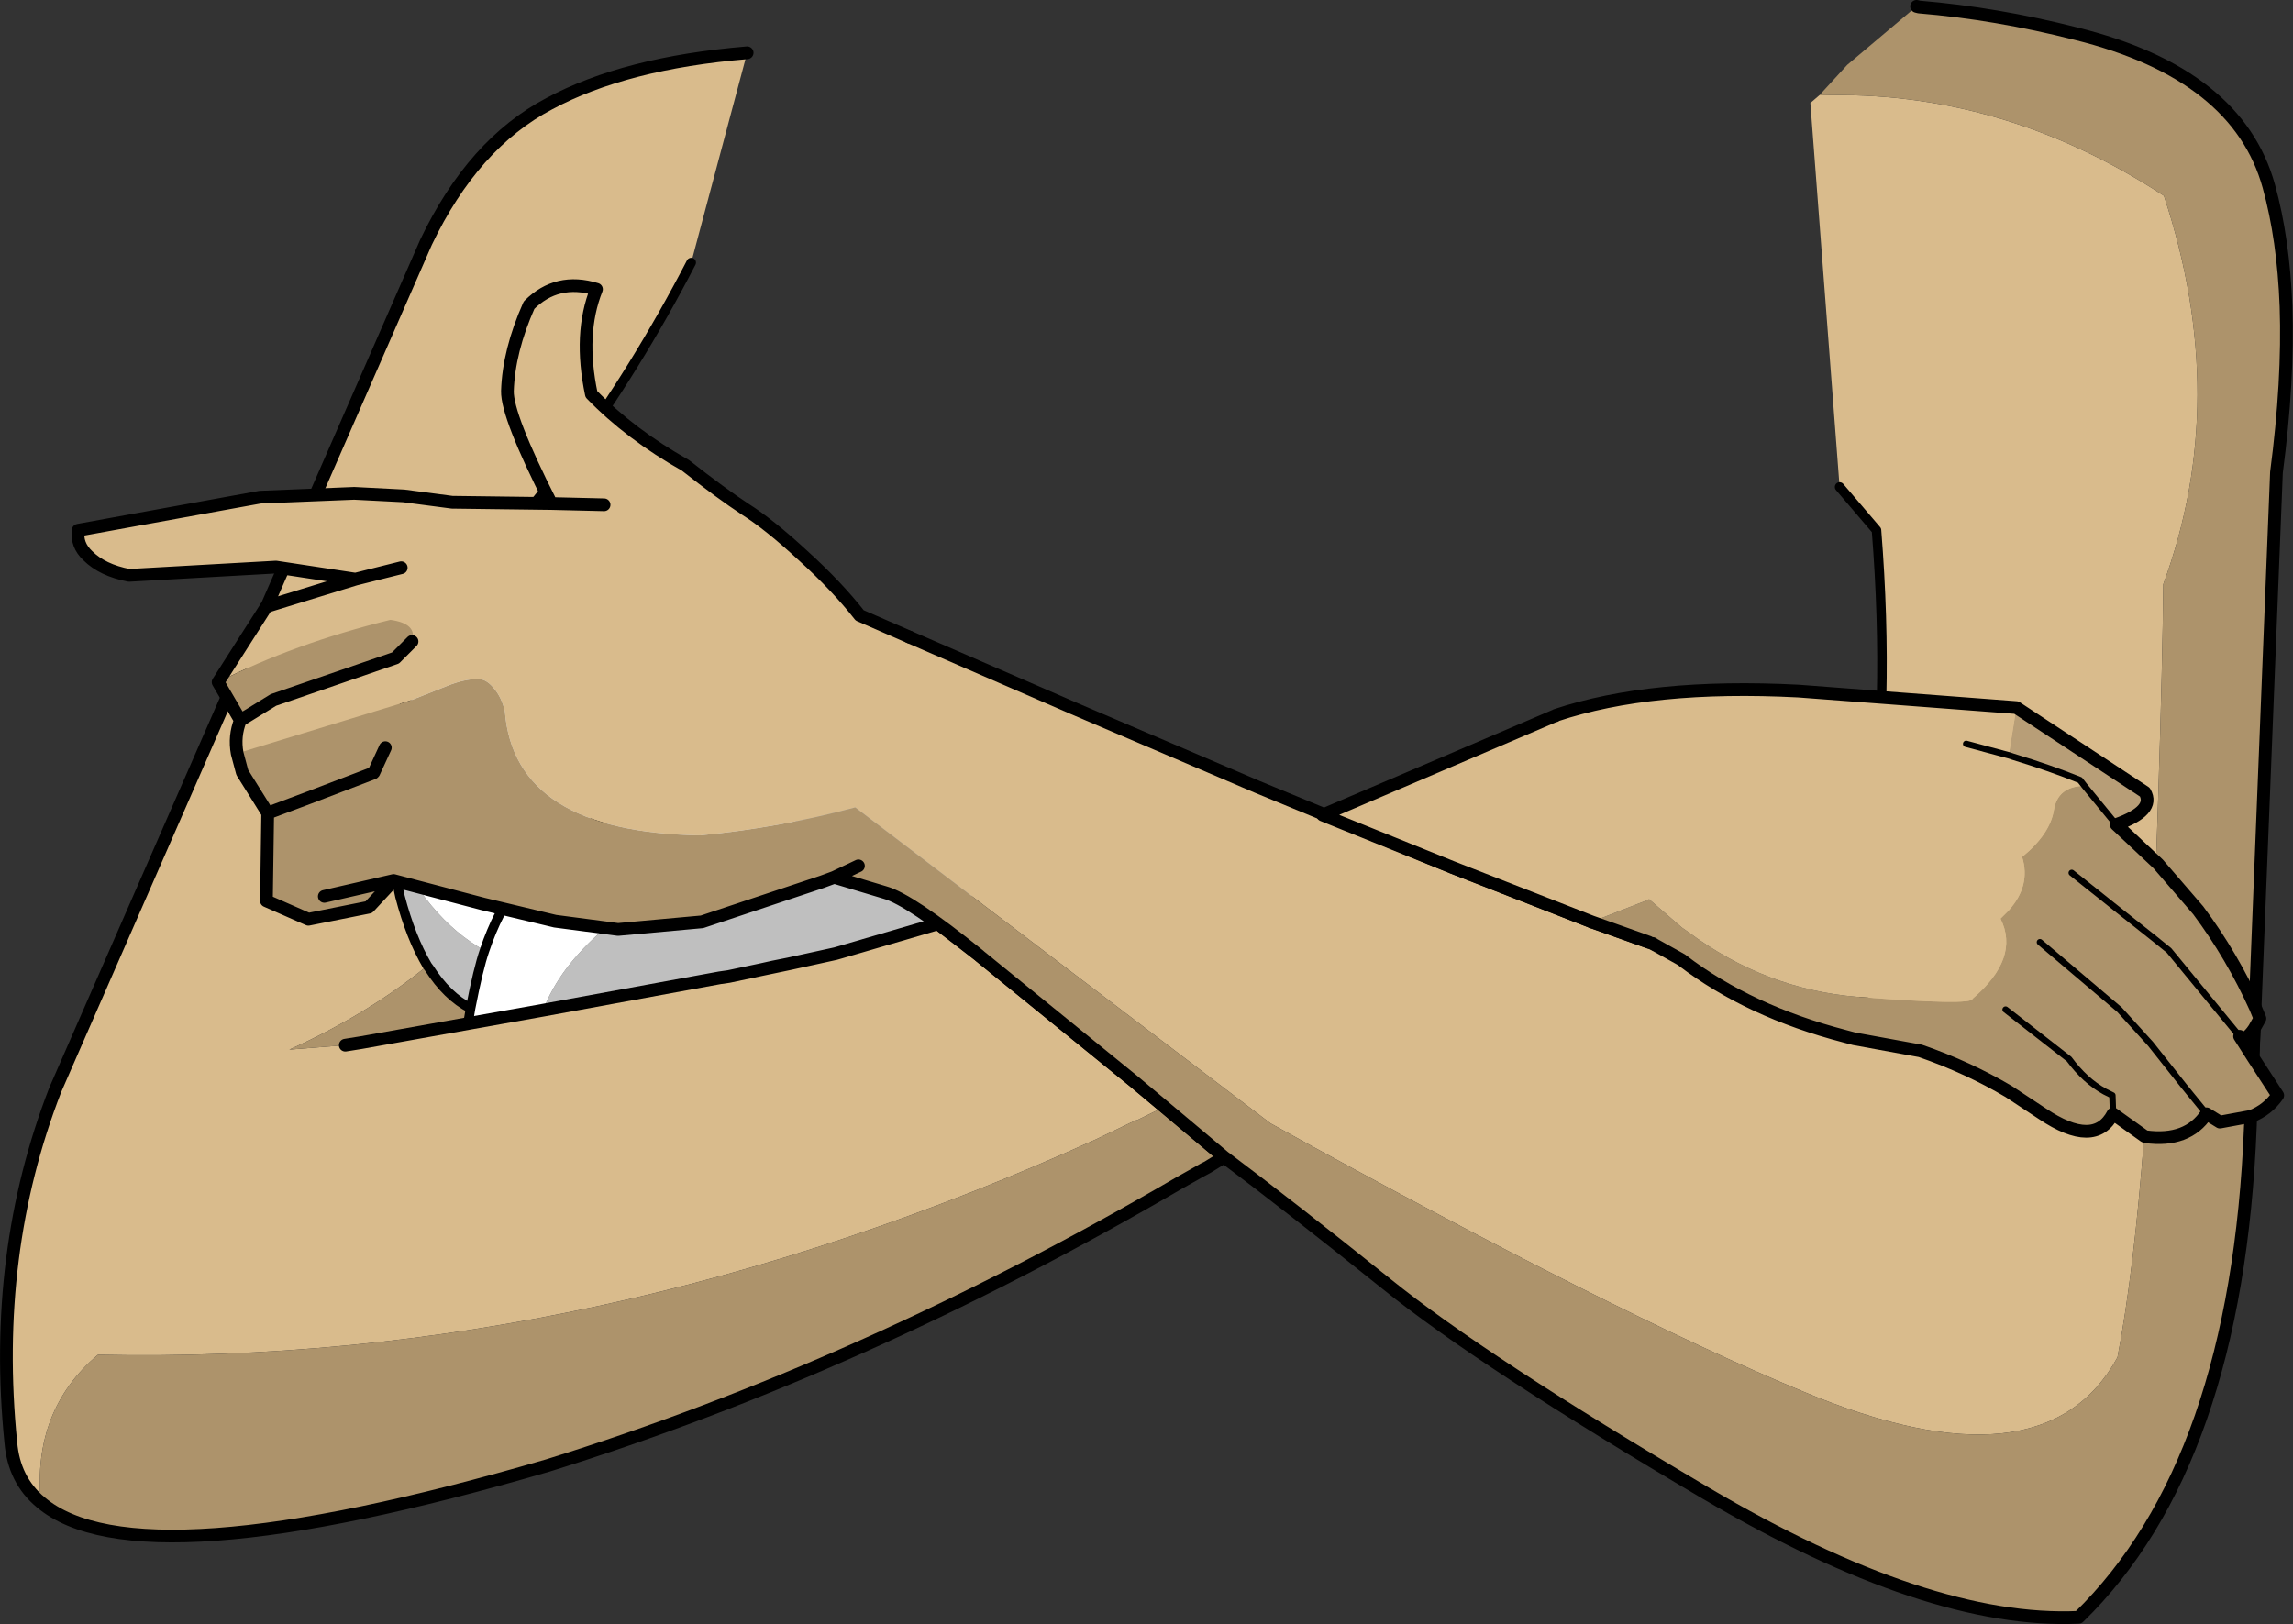
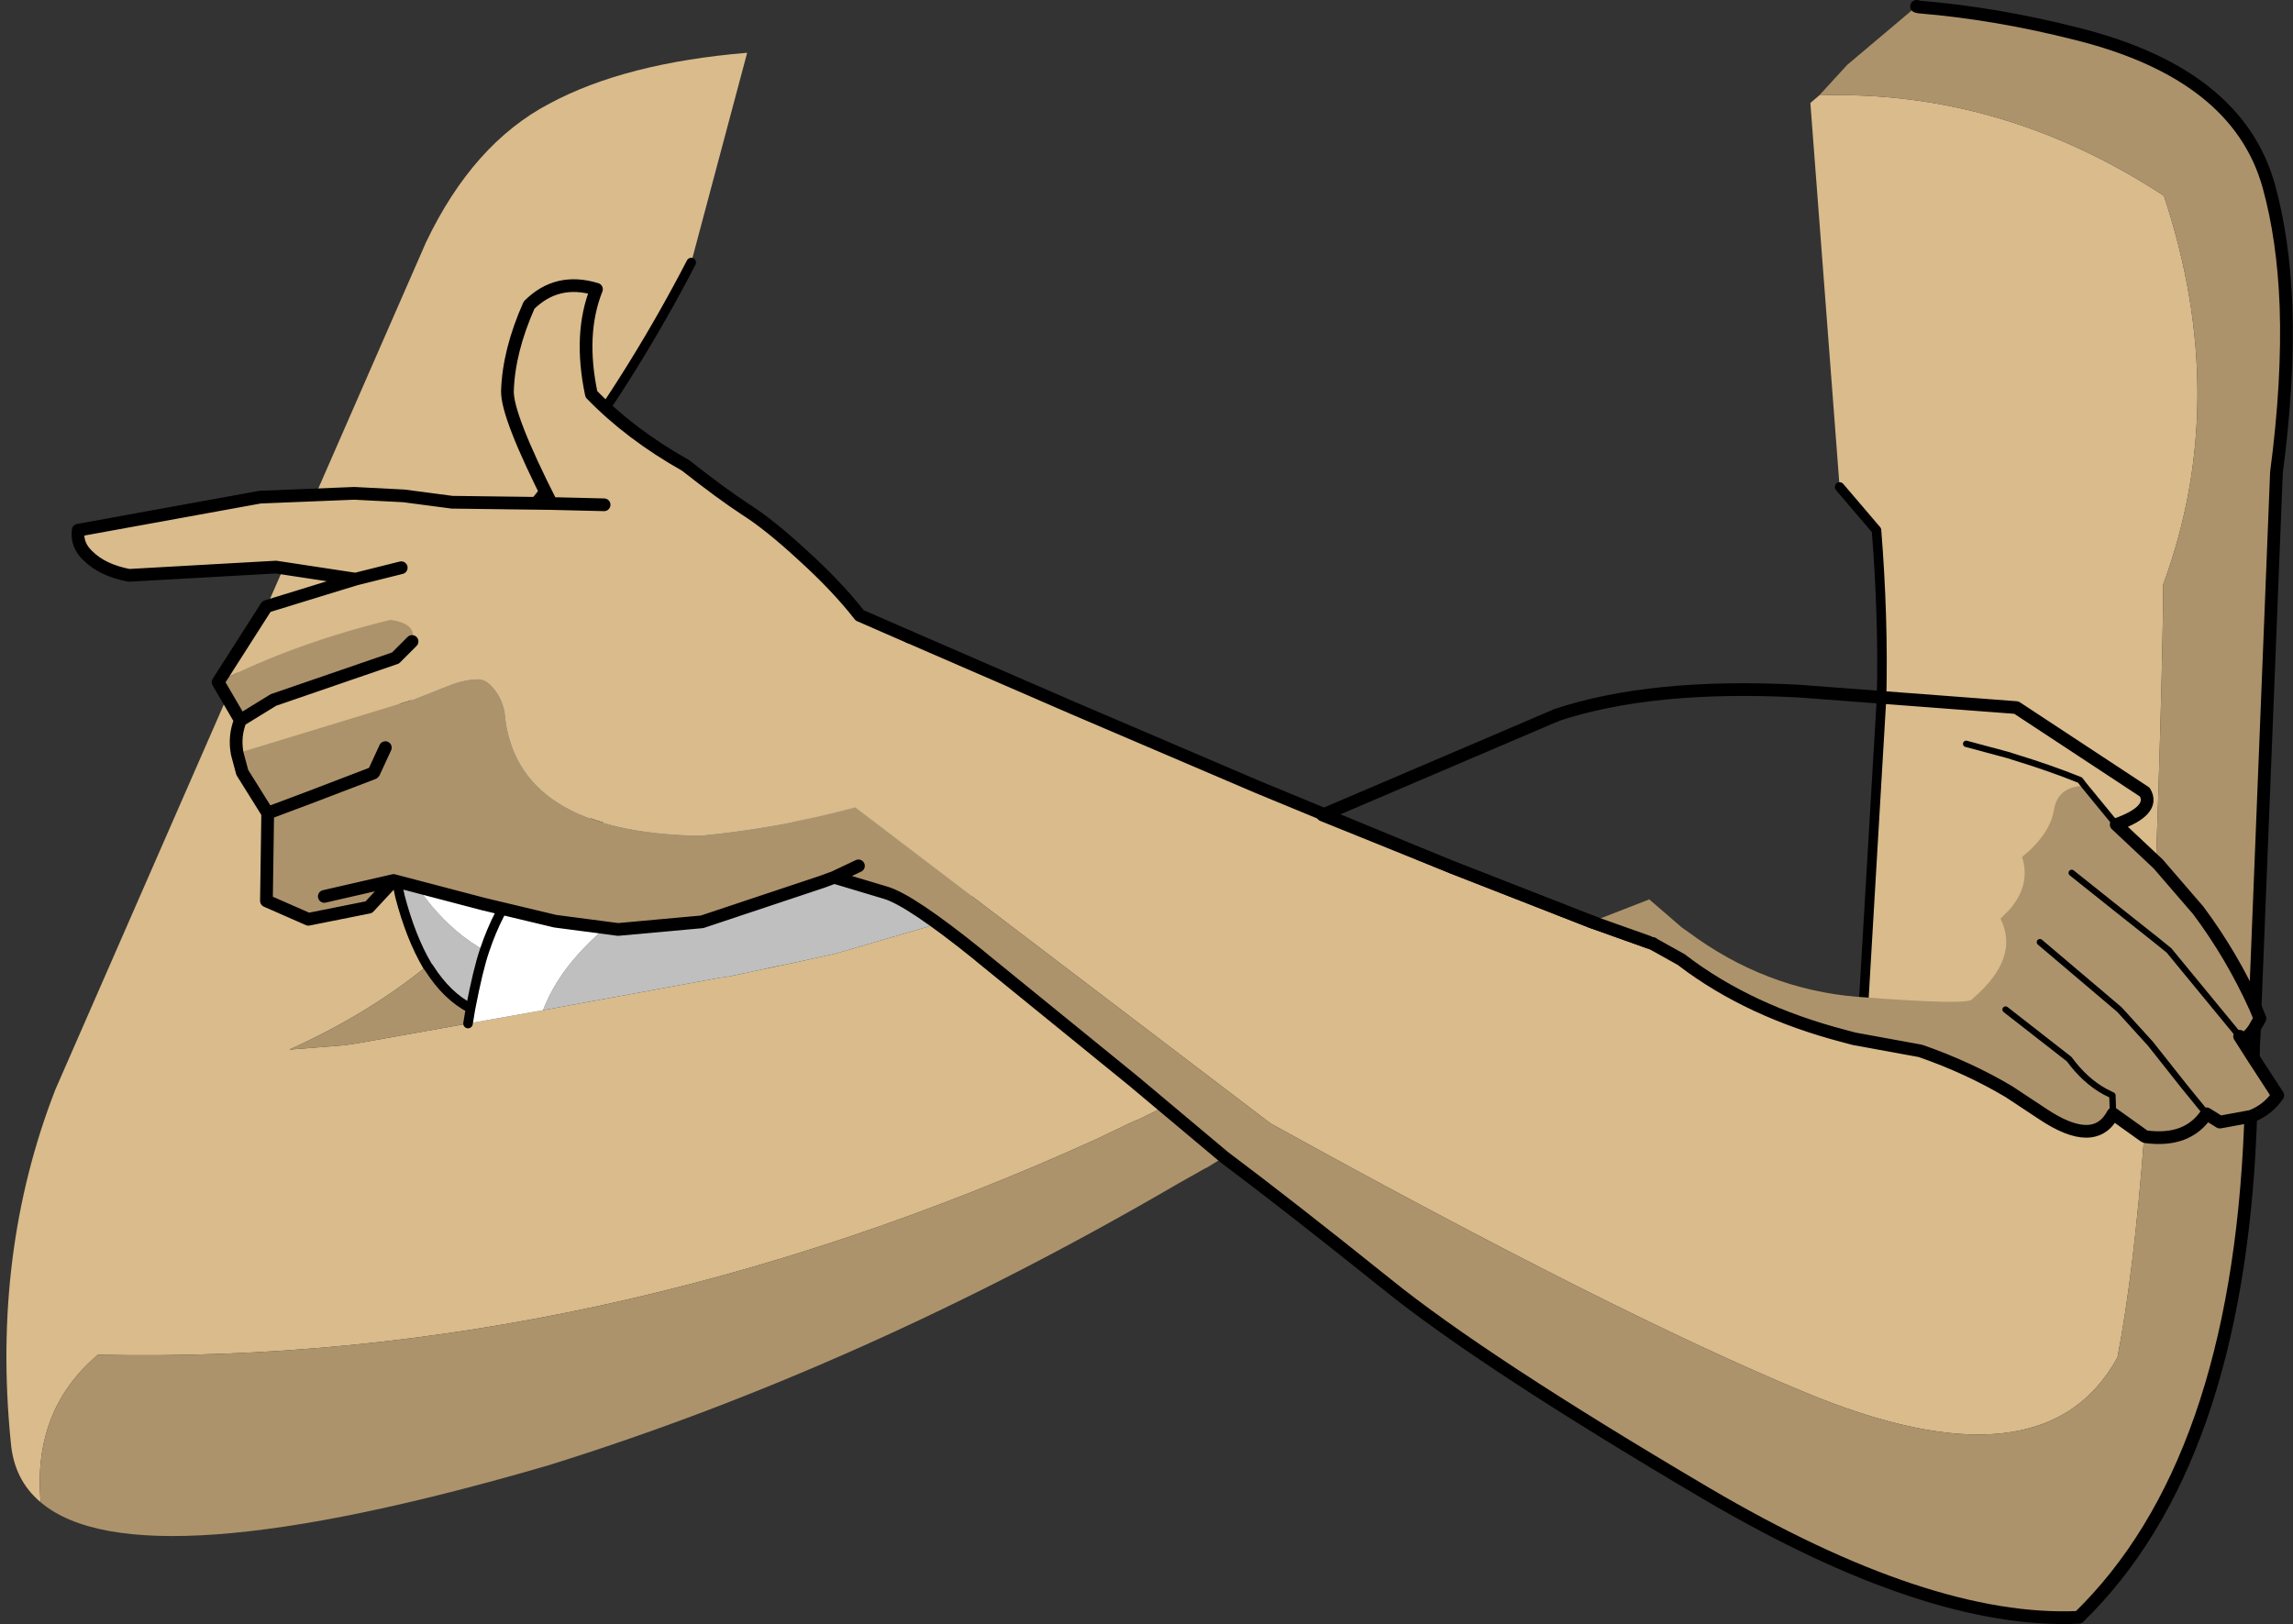
<svg xmlns="http://www.w3.org/2000/svg" height="127.75px" width="180.3px">
  <rect width="100%" height="100%" fill="#333333" stroke="none" />
  <g transform="matrix(1.0, 0.0, 0.0, 1.0, 0.5, 0.5)">
    <path d="M73.25 72.15 L76.5 74.65 88.6 84.5 91.05 86.55 88.9 87.6 88.85 87.6 88.4 87.8 85.8 89.05 Q46.5 106.9 7.2 106.05 2.05 110.4 2.7 117.65 0.6 115.9 0.35 112.95 -1.15 98.05 3.85 85.2 L33.0 18.55 Q36.7 10.8 42.7 7.65 48.65 4.45 58.25 3.65 L53.85 20.15 Q49.55 28.45 44.2 35.75 L38.8 42.45 38.75 42.55 Q30.55 52.25 29.75 62.0 L29.8 63.35 29.85 63.95 29.85 64.2 29.95 65.05 30.05 65.75 30.95 70.0 Q31.8 73.25 33.1 75.45 28.45 79.25 22.25 82.05 L26.65 81.7 27.9 81.5 36.3 80.0 42.2 78.95 56.1 76.4 56.8 76.3 59.4 75.75 61.55 75.3 65.2 74.5 65.55 74.4 73.25 72.15" fill="#d9bb8c" fill-rule="evenodd" stroke="none" />
    <path d="M36.3 80.0 L27.9 81.5 26.65 81.7 22.25 82.05 Q28.45 79.25 33.1 75.45 L33.25 75.65 Q34.65 77.85 36.5 78.8 L36.3 80.0 M2.7 117.65 Q2.05 110.4 7.2 106.05 46.5 106.9 85.8 89.05 L88.4 87.8 88.85 87.6 88.9 87.6 91.05 86.55 95.75 90.5 94.45 91.3 94.15 91.45 93.8 91.65 92.2 92.55 Q67.35 107.05 42.6 114.75 10.35 124.15 2.7 117.65" fill="#ad936b" fill-rule="evenodd" stroke="none" />
    <path d="M73.25 72.15 L65.55 74.4 65.2 74.5 61.55 75.3 60.3 75.55 59.4 75.75 56.8 76.3 56.1 76.4 42.2 78.95 Q42.85 77.25 44.05 75.65 48.85 69.35 62.4 63.95 L72.95 61.4 73.0 61.4 73.15 61.8 76.4 71.45 76.2 71.3 73.25 72.15 M33.1 75.45 Q31.8 73.25 30.95 70.0 L30.05 65.75 29.95 65.05 30.0 65.15 Q33.05 71.75 37.6 74.25 37.1 75.7 36.5 78.8 34.65 77.85 33.25 75.65 L33.1 75.45" fill="#bfbfbf" fill-rule="evenodd" stroke="none" />
    <path d="M42.2 78.95 L36.3 80.0 36.5 78.8 Q37.1 75.7 37.6 74.25 33.05 71.75 30.0 65.15 L29.95 65.05 29.85 64.2 29.85 63.95 29.8 63.35 29.75 62.0 Q30.55 52.25 38.75 42.55 L38.8 42.45 44.2 35.75 44.15 35.8 64.0 58.7 64.05 58.7 Q56.7 59.75 50.05 62.0 L44.6 65.05 Q39.65 68.1 37.6 74.25 39.65 68.1 44.6 65.05 L50.05 62.0 Q56.7 59.75 64.05 58.7 L71.65 57.95 72.95 61.4 62.4 63.95 Q48.85 69.35 44.05 75.65 42.85 77.25 42.2 78.95" fill="#ffffff" fill-rule="evenodd" stroke="none" />
-     <path d="M91.05 86.55 L88.6 84.5 76.5 74.65 73.25 72.15 65.55 74.4 65.2 74.5 61.55 75.3 59.4 75.75 56.8 76.3 56.1 76.4 42.2 78.95 36.3 80.0 27.9 81.5 26.65 81.7 M58.25 3.65 Q48.65 4.45 42.7 7.65 36.7 10.8 33.0 18.55 L3.85 85.2 Q-1.15 98.05 0.35 112.95 0.6 115.9 2.7 117.65 10.35 124.15 42.6 114.75 67.35 107.05 92.2 92.55 L93.8 91.65 94.15 91.45 94.45 91.3 93.8 91.65 M91.05 86.55 L95.75 90.5 94.45 91.3 M59.4 75.75 L60.3 75.55 61.55 75.3 M65.2 74.5 L65.55 74.4" fill="none" stroke="#000000" stroke-linecap="round" stroke-linejoin="round" stroke-width="1.0" />
    <path d="M33.1 75.45 Q31.8 73.25 30.95 70.0 L30.05 65.75 29.95 65.05 29.85 64.2 29.85 63.95 29.8 63.35 29.75 62.0 Q30.55 52.25 38.75 42.55 L38.8 42.45 44.2 35.75 Q49.55 28.45 53.85 20.15 M44.15 35.8 L44.2 35.75 M36.5 78.8 Q37.1 75.7 37.6 74.25 39.65 68.1 44.6 65.05 L50.05 62.0 Q56.7 59.75 64.05 58.7 L64.0 58.7 M36.5 78.8 Q34.65 77.85 33.25 75.65 L33.1 75.45 M36.3 80.0 L36.5 78.8 M71.65 57.95 L64.05 58.7" fill="none" stroke="#000000" stroke-linecap="round" stroke-linejoin="round" stroke-width="0.75" />
    <path d="M18.15 58.75 Q17.9 57.4 18.4 56.15 L21.0 54.55 30.6 51.25 31.9 49.95 Q32.35 48.55 30.2 48.25 22.65 50.1 16.65 53.15 L20.45 47.2 25.0 45.8 27.45 45.05 21.2 44.1 9.65 44.75 Q7.55 44.35 6.4 43.2 5.5 42.35 5.65 41.2 L19.95 38.6 27.35 38.3 31.25 38.5 35.05 39.0 42.85 39.1 Q39.35 32.2 39.4 30.25 39.5 27.1 41.1 23.5 43.3 21.3 46.4 22.25 45.0 25.75 46.0 30.5 49.05 33.65 53.4 36.1 56.2 38.3 58.1 39.55 60.0 40.75 62.65 43.2 65.3 45.6 67.1 47.9 L71.0 49.6 83.9 55.2 98.4 61.4 113.65 67.7 124.65 72.0 135.55 75.9 145.95 79.85 147.45 54.35 Q147.6 48.1 147.05 41.2 L144.15 37.8 141.85 7.6 142.55 7.0 Q156.9 6.55 169.65 14.9 174.95 30.9 169.6 45.45 169.5 57.4 168.2 88.85 L168.1 88.85 Q167.3 99.45 166.0 106.25 160.2 116.85 141.3 108.95 126.45 102.8 99.4 87.85 L66.75 63.0 Q60.8 64.6 54.55 65.2 39.95 64.95 39.2 55.45 38.95 54.35 38.35 53.65 37.75 52.9 37.1 52.9 36.0 52.9 34.65 53.45 L31.75 54.6 18.15 58.75 M31.05 44.15 L27.45 45.05 31.05 44.15 M47.0 39.2 L42.85 39.1 47.0 39.2 M153.35 83.1 L145.95 79.85 153.35 83.1" fill="#d9bb8c" fill-rule="evenodd" stroke="none" />
    <path d="M150.2 0.0 L150.4 0.05 Q156.45 0.55 162.75 2.15 175.45 5.3 177.9 14.15 179.05 18.3 179.25 23.6 179.45 29.45 178.5 36.65 L176.45 88.05 Q175.4 114.6 162.95 126.7 151.15 127.25 133.65 116.95 116.1 106.6 108.55 100.5 100.95 94.4 95.75 90.5 L88.6 84.5 76.55 74.7 76.5 74.65 Q71.05 70.25 69.1 69.7 L65.1 68.5 64.15 68.85 54.7 72.0 48.1 72.6 43.15 71.95 37.5 70.6 30.45 68.75 28.5 70.85 23.75 71.8 20.45 70.35 20.55 63.45 18.55 60.25 18.15 58.75 31.75 54.6 34.65 53.45 Q36.0 52.9 37.1 52.9 37.75 52.9 38.35 53.65 38.95 54.35 39.2 55.45 39.95 64.95 54.55 65.2 60.8 64.6 66.75 63.0 L99.4 87.85 Q126.45 102.8 141.3 108.95 160.2 116.85 166.0 106.25 167.3 99.45 168.1 88.85 L168.2 88.9 168.2 88.85 Q169.5 57.4 169.6 45.45 174.95 30.9 169.65 14.9 156.9 6.55 142.55 7.0 L144.75 4.6 150.2 0.0 M18.4 56.15 L16.65 53.15 Q22.65 50.1 30.2 48.25 32.35 48.55 31.9 49.95 L30.6 51.25 21.0 54.55 18.4 56.15 M67.0 67.6 L65.1 68.5 67.0 67.6 M25.0 70.0 L30.45 68.75 25.0 70.0 M29.8 58.3 L28.9 60.25 28.85 60.3 23.75 62.25 20.55 63.45 23.75 62.25 28.85 60.3 28.9 60.25 29.8 58.3" fill="#ad936b" fill-rule="evenodd" stroke="none" />
    <path d="M150.2 0.0 L150.4 0.05 Q156.45 0.55 162.75 2.15 175.45 5.3 177.9 14.15 179.05 18.3 179.25 23.6 179.45 29.45 178.5 36.65 L176.45 88.05 Q175.4 114.6 162.95 126.7 151.15 127.25 133.65 116.95 116.1 106.6 108.55 100.5 100.95 94.4 95.75 90.5 L88.6 84.5 76.55 74.7 76.5 74.65 Q71.05 70.25 69.1 69.7 L65.1 68.5 64.15 68.85 54.7 72.0 48.1 72.6 43.15 71.95 37.5 70.6 30.45 68.75 28.5 70.85 23.75 71.8 20.45 70.35 20.55 63.45 18.55 60.25 18.15 58.75 Q17.9 57.4 18.4 56.15 L16.65 53.15 20.45 47.2 25.0 45.8 27.45 45.05 21.2 44.1 9.65 44.75 Q7.55 44.35 6.4 43.2 5.5 42.35 5.65 41.2 L19.95 38.6 27.35 38.3 31.25 38.5 35.05 39.0 42.85 39.1 Q39.35 32.2 39.4 30.25 39.5 27.1 41.1 23.5 43.3 21.3 46.4 22.25 45.0 25.75 46.0 30.5 49.05 33.65 53.4 36.1 56.2 38.3 58.1 39.55 60.0 40.75 62.65 43.2 65.3 45.6 67.1 47.9 L71.0 49.6 M124.65 72.0 L135.55 75.9 145.95 79.85 153.35 83.1 M42.85 39.1 L47.0 39.2 M27.45 45.05 L31.05 44.15 M18.4 56.15 L21.0 54.55 30.6 51.25 31.9 49.95 M20.55 63.45 L23.75 62.25 28.85 60.3 28.9 60.25 29.8 58.3 M30.45 68.75 L25.0 70.0 M65.1 68.5 L67.0 67.6" fill="none" stroke="#000000" stroke-linecap="round" stroke-linejoin="round" stroke-width="1.0" />
    <path d="M145.95 79.85 L147.45 54.35 Q147.6 48.1 147.05 41.2 L144.15 37.8" fill="none" stroke="#000000" stroke-linecap="round" stroke-linejoin="round" stroke-width="0.75" />
    <path d="M124.65 72.0 L113.65 67.7 98.4 61.4 83.9 55.2 71.0 49.6" fill="none" stroke="#000000" stroke-linecap="round" stroke-linejoin="round" stroke-width="1.0" />
    <path d="M162.4 68.15 L166.1 71.1 169.0 73.4 170.05 74.25 175.6 81.0 170.05 74.25 169.0 73.4 166.1 71.1 162.4 68.15 M163.4 61.3 L165.9 64.35 169.2 67.45 172.35 71.1 Q175.0 74.65 176.85 78.75 L177.2 79.6 176.75 80.4 176.65 82.65 178.6 85.65 Q177.8 86.8 176.5 87.3 L174.05 87.75 173.0 87.1 Q171.5 89.35 168.2 88.9 L168.1 88.85 165.65 87.1 Q164.2 89.85 160.1 87.1 L157.45 85.35 Q154.25 83.45 150.5 82.15 L145.3 81.2 144.55 81.0 Q137.05 79.05 131.8 75.05 L131.75 75.0 129.6 73.8 129.45 73.7 129.35 73.7 129.15 73.6 129.35 73.7 129.15 73.6 124.65 72.0 129.15 70.25 129.15 70.2 129.2 70.25 131.75 72.45 132.25 72.8 Q138.3 77.3 145.55 77.9 L145.6 77.9 Q154.6 78.6 154.6 78.05 158.35 74.85 156.8 71.75 L157.45 71.1 Q159.2 69.15 158.5 66.9 160.7 65.1 161.0 63.2 161.3 61.35 163.4 61.3 M157.2 78.9 L162.2 82.8 Q163.45 84.5 165.0 85.35 L165.6 85.65 165.65 87.1 165.6 85.65 165.0 85.35 Q163.45 84.5 162.2 82.8 L157.2 78.9 M176.65 82.65 L175.6 81.0 Q176.05 81.45 176.75 80.4 176.05 81.45 175.6 81.0 L176.65 82.65 M159.9 73.6 L166.15 78.9 168.6 81.6 171.25 84.95 173.0 87.1 171.25 84.95 168.6 81.6 166.15 78.9 159.9 73.6" fill="#ad936b" fill-rule="evenodd" stroke="none" />
-     <path d="M165.9 64.35 L163.4 61.3 163.05 60.85 Q160.7 59.9 157.75 59.0 L158.5 59.2 157.45 58.9 158.05 55.15 168.15 61.8 Q169.0 63.25 165.9 64.35" fill="#b89e77" fill-rule="evenodd" stroke="none" />
-     <path d="M163.4 61.3 Q161.3 61.35 161.0 63.2 160.7 65.1 158.5 66.9 159.2 69.15 157.45 71.1 L156.8 71.75 Q158.35 74.85 154.6 78.05 154.6 78.6 145.6 77.9 L145.55 77.9 Q138.3 77.3 132.25 72.8 L131.75 72.45 129.2 70.25 129.15 70.2 129.15 70.25 124.65 72.0 113.65 67.7 103.5 63.6 121.75 55.8 121.8 55.8 121.9 55.8 121.85 55.75 Q129.35 53.25 140.9 53.85 L158.05 55.15 157.45 58.9 157.75 59.0 Q160.7 59.9 163.05 60.85 L163.4 61.3 M154.1 58.0 L157.45 58.9 154.1 58.0" fill="#d9bb8c" fill-rule="evenodd" stroke="none" />
    <path d="M175.6 81.0 L170.05 74.25 169.0 73.4 166.1 71.1 162.4 68.15 M165.9 64.35 L163.4 61.3 163.05 60.85 Q160.7 59.9 157.75 59.0 L157.45 58.9 154.1 58.0 M165.65 87.1 L165.6 85.65 165.0 85.35 Q163.45 84.5 162.2 82.8 L157.2 78.9 M173.0 87.1 L171.25 84.95 168.6 81.6 166.15 78.9 159.9 73.6" fill="none" stroke="#000000" stroke-linecap="round" stroke-linejoin="round" stroke-width="0.5" />
    <path d="M124.65 72.0 L129.15 73.6 M129.45 73.7 L129.6 73.8 131.75 75.0 131.8 75.05 Q137.05 79.05 144.55 81.0 L145.3 81.2 150.5 82.15 Q154.25 83.45 157.45 85.35 L160.1 87.1 Q164.2 89.85 165.65 87.1 L168.1 88.85 168.2 88.9 Q171.5 89.35 173.0 87.1 L174.05 87.75 176.5 87.3 Q177.8 86.8 178.6 85.65 L176.65 82.65 176.75 80.4 Q176.05 81.45 175.6 81.0 L176.65 82.65 M158.05 55.15 L168.15 61.8 Q169.0 63.25 165.9 64.35 L169.2 67.45 172.35 71.1 Q175.0 74.65 176.85 78.75 L177.2 79.6 176.75 80.4 M124.65 72.0 L113.65 67.7 103.5 63.6 121.75 55.8 121.8 55.8 M121.85 55.75 Q129.35 53.25 140.9 53.85 L158.05 55.15" fill="none" stroke="#000000" stroke-linecap="round" stroke-linejoin="round" stroke-width="1.0" />
    <path d="M129.15 73.6 L129.35 73.7 129.45 73.7" fill="none" stroke="#000000" stroke-linecap="round" stroke-linejoin="round" stroke-width="0.75" />
  </g>
</svg>